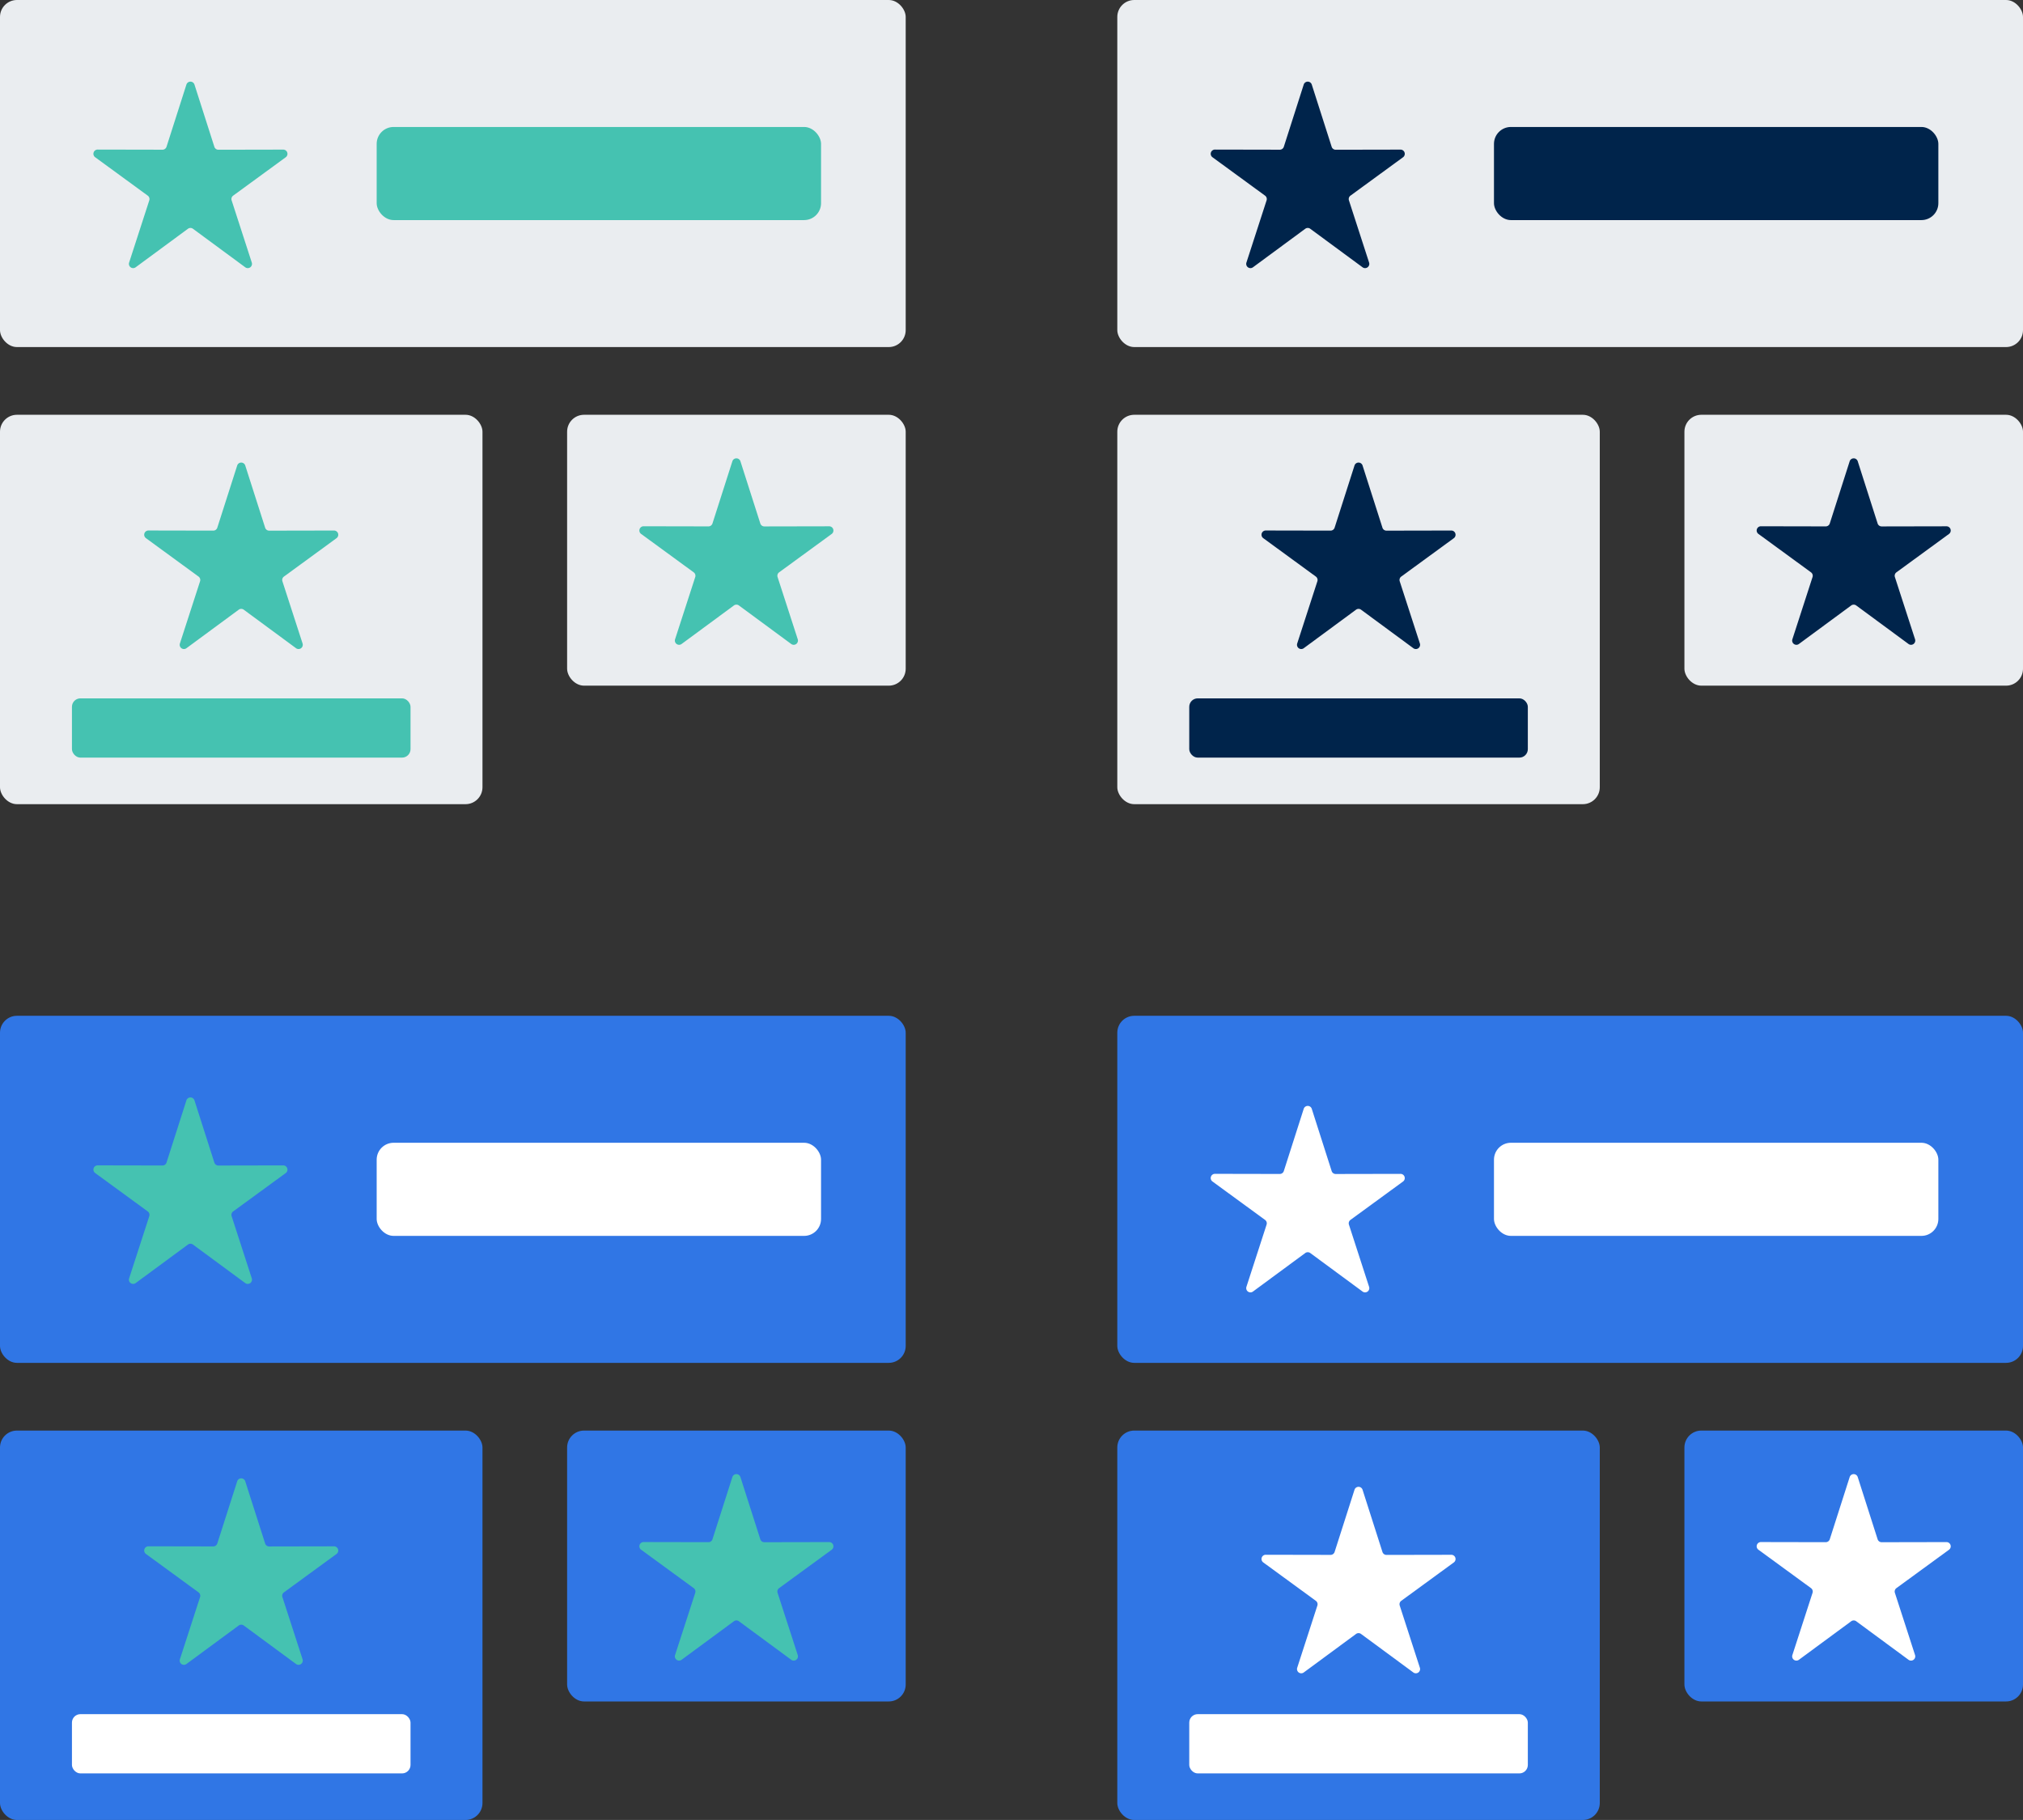
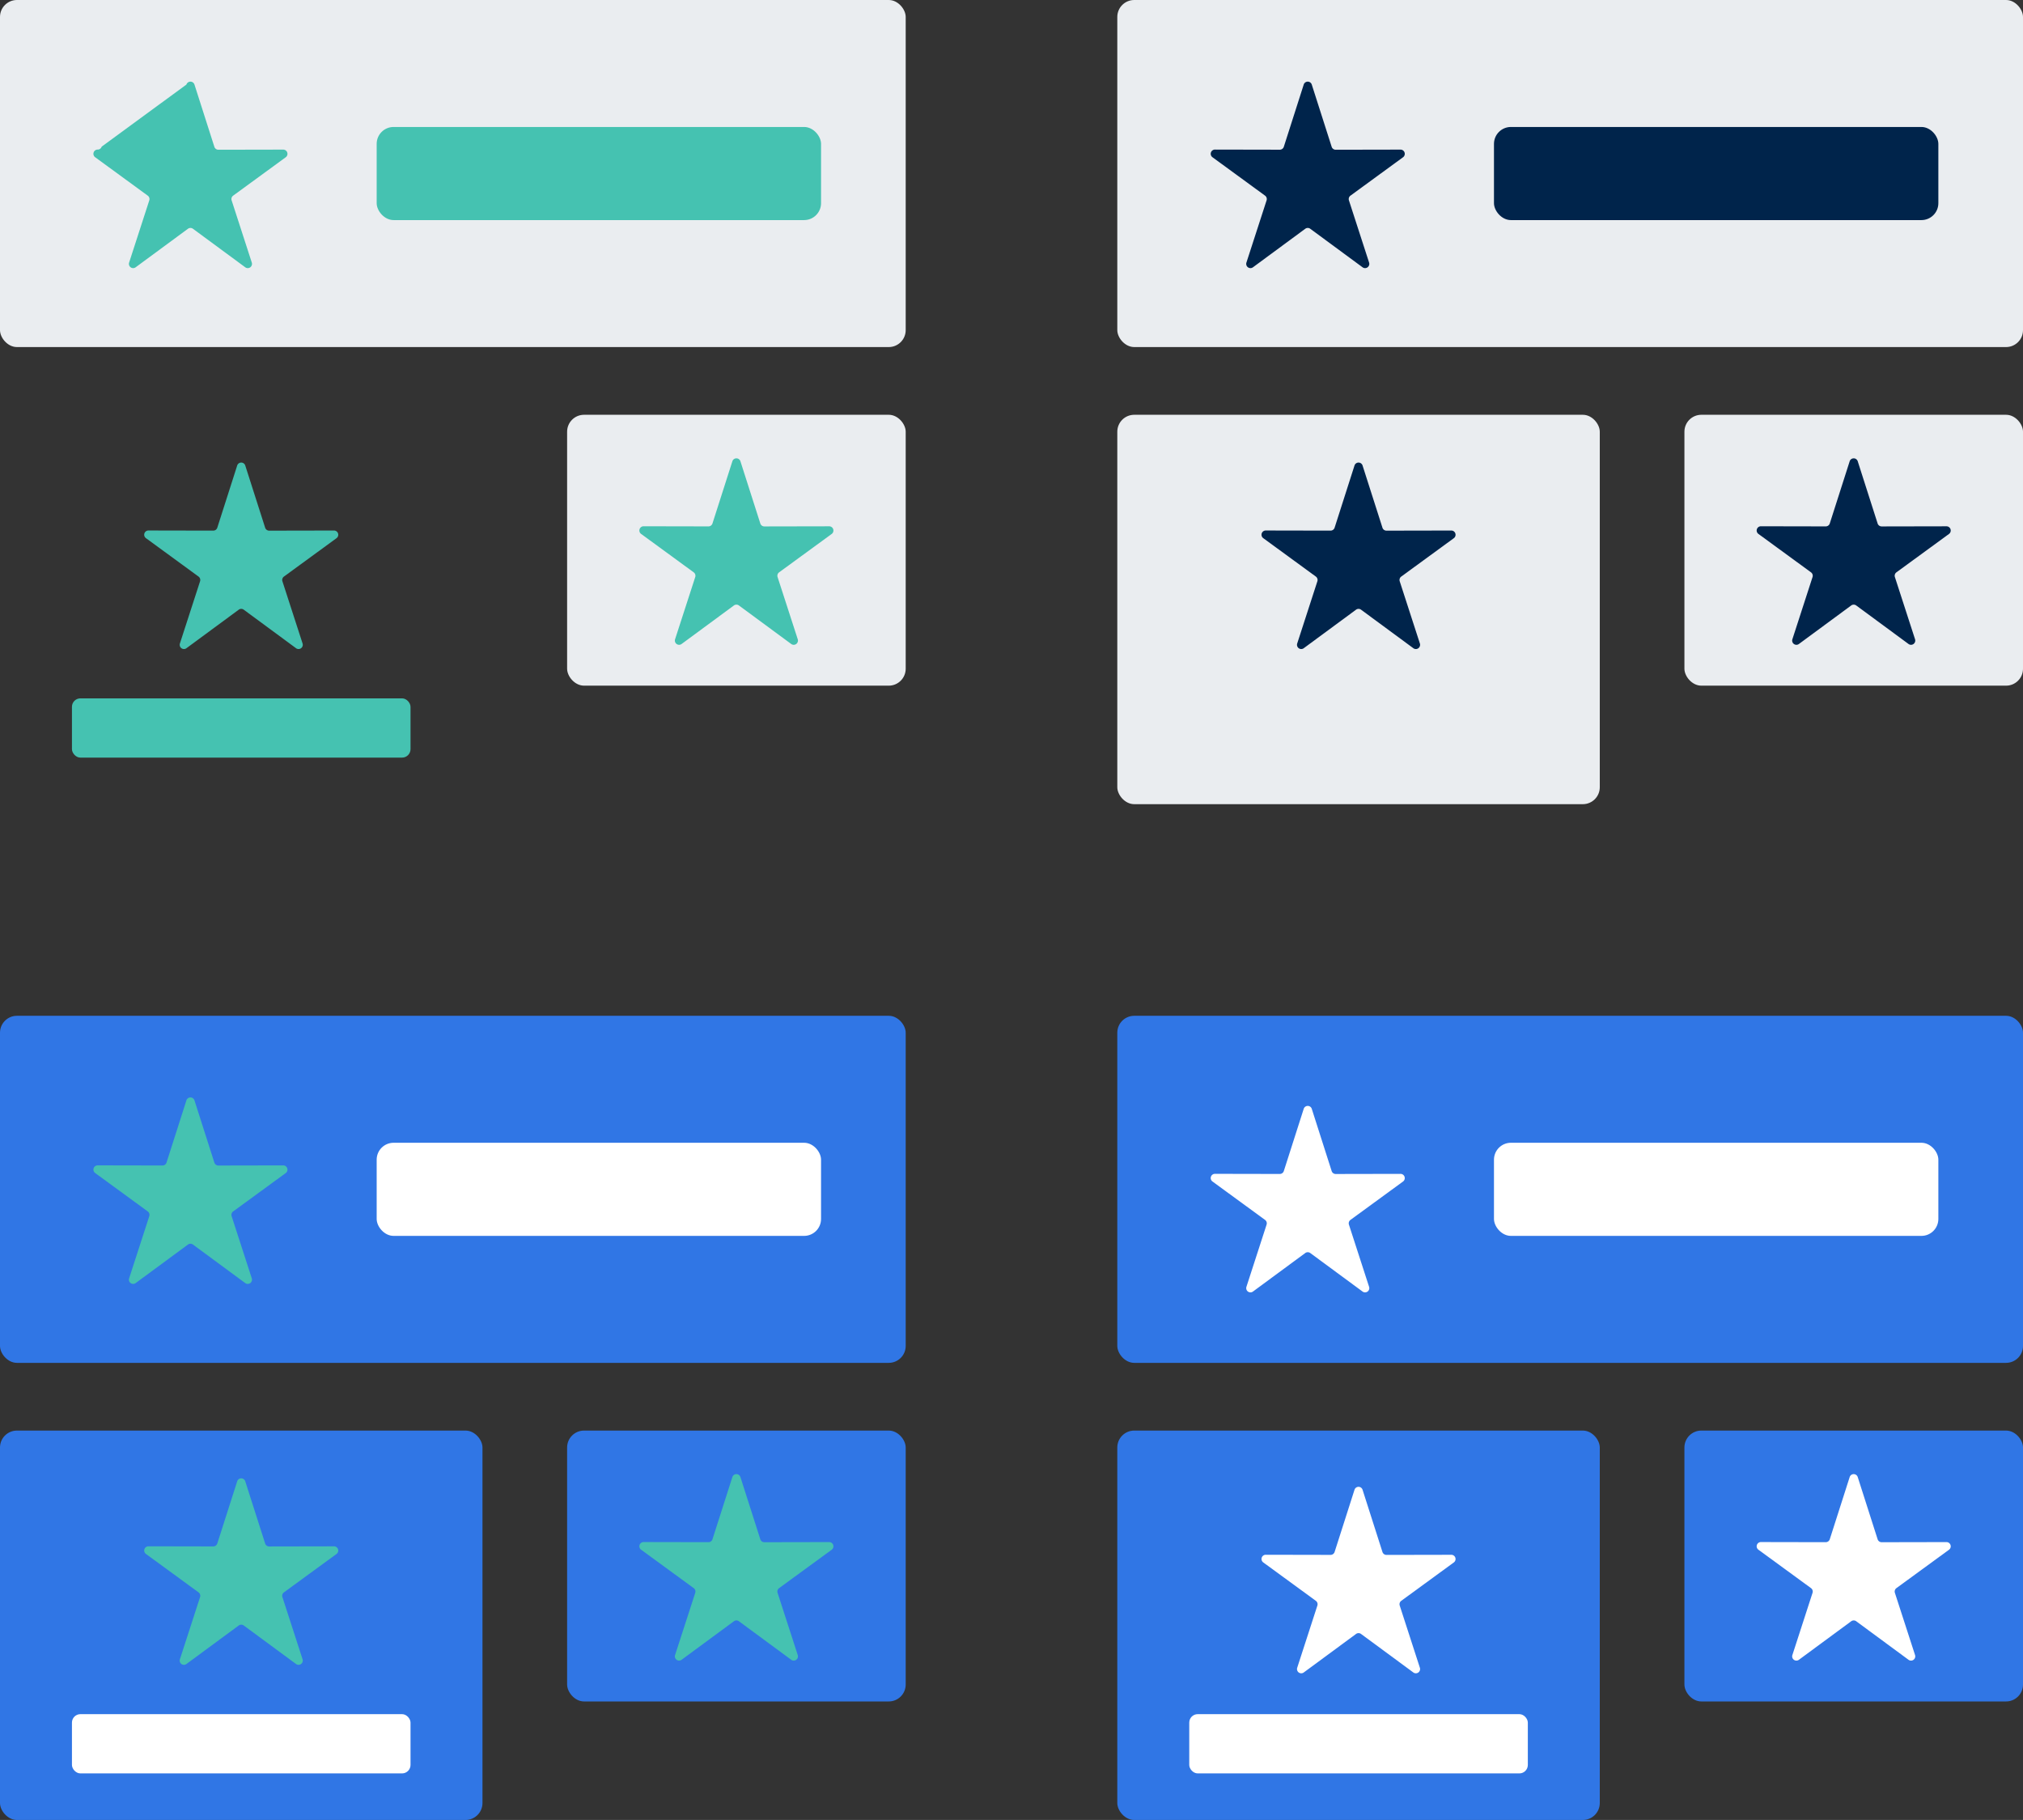
<svg xmlns="http://www.w3.org/2000/svg" width="478" height="430" viewBox="0 0 478 430">
  <rect x="0" y="0" width="478" height="430" fill="#333333" stroke="none" />
  <defs>
    <style>.a{fill:#eaedf0;}.b{fill:#45c2b1;}.c{fill:#3076e5;}.d{fill:#fff;}.e{fill:#00244b;}</style>
  </defs>
  <g transform="translate(-278 -2355)">
    <g transform="translate(0 18)">
      <rect class="a" width="214" height="82" rx="4" transform="translate(278 2337)" />
-       <rect class="a" width="114" height="92" rx="4" transform="translate(278 2435)" />
      <rect class="a" width="80" height="64" rx="4" transform="translate(412 2435)" />
      <g transform="translate(1 -3)">
-         <path class="b" d="M24.048,2.978a1,1,0,0,1,1.9,0l4.7,14.7a1,1,0,0,0,.954.7l15.319-.03a1,1,0,0,1,.592,1.808L35.091,29.224a1,1,0,0,0-.361,1.116l4.764,14.7a1,1,0,0,1-1.544,1.113l-12.356-9.1a1,1,0,0,0-1.186,0l-12.356,9.1a1,1,0,0,1-1.544-1.113l4.764-14.7a1,1,0,0,0-.361-1.116L2.483,20.148a1,1,0,0,1,.592-1.808l15.319.03a1,1,0,0,0,.954-.7Z" transform="translate(297 2357)" />
+         <path class="b" d="M24.048,2.978a1,1,0,0,1,1.9,0l4.7,14.7a1,1,0,0,0,.954.7l15.319-.03a1,1,0,0,1,.592,1.808L35.091,29.224a1,1,0,0,0-.361,1.116l4.764,14.7a1,1,0,0,1-1.544,1.113l-12.356-9.1a1,1,0,0,0-1.186,0l-12.356,9.1a1,1,0,0,1-1.544-1.113l4.764-14.7a1,1,0,0,0-.361-1.116L2.483,20.148a1,1,0,0,1,.592-1.808a1,1,0,0,0,.954-.7Z" transform="translate(297 2357)" />
        <rect class="b" width="105" height="22" rx="4" transform="translate(366 2370)" />
      </g>
      <rect class="b" width="80" height="14" rx="2" transform="translate(295 2502)" />
      <path class="b" d="M24.048,2.978a1,1,0,0,1,1.9,0l4.7,14.7a1,1,0,0,0,.954.7l15.319-.03a1,1,0,0,1,.592,1.808L35.091,29.224a1,1,0,0,0-.361,1.116l4.764,14.7a1,1,0,0,1-1.544,1.113l-12.356-9.1a1,1,0,0,0-1.186,0l-12.356,9.1a1,1,0,0,1-1.544-1.113l4.764-14.7a1,1,0,0,0-.361-1.116L2.483,20.148a1,1,0,0,1,.592-1.808l15.319.03a1,1,0,0,0,.954-.7Z" transform="translate(310 2444)" />
      <path class="b" d="M24.048,2.978a1,1,0,0,1,1.9,0l4.7,14.7a1,1,0,0,0,.954.7l15.319-.03a1,1,0,0,1,.592,1.808L35.091,29.224a1,1,0,0,0-.361,1.116l4.764,14.7a1,1,0,0,1-1.544,1.113l-12.356-9.1a1,1,0,0,0-1.186,0l-12.356,9.1a1,1,0,0,1-1.544-1.113l4.764-14.7a1,1,0,0,0-.361-1.116L2.483,20.148a1,1,0,0,1,.592-1.808l15.319.03a1,1,0,0,0,.954-.7Z" transform="translate(427 2443)" />
    </g>
    <g transform="translate(0 258)">
      <rect class="c" width="214" height="82" rx="4" transform="translate(278 2337)" />
      <rect class="c" width="114" height="92" rx="4" transform="translate(278 2435)" />
      <rect class="c" width="80" height="64" rx="4" transform="translate(412 2435)" />
      <g transform="translate(1 -3)">
        <path class="b" d="M24.048,2.978a1,1,0,0,1,1.9,0l4.7,14.7a1,1,0,0,0,.954.7l15.319-.03a1,1,0,0,1,.592,1.808L35.091,29.224a1,1,0,0,0-.361,1.116l4.764,14.7a1,1,0,0,1-1.544,1.113l-12.356-9.1a1,1,0,0,0-1.186,0l-12.356,9.1a1,1,0,0,1-1.544-1.113l4.764-14.7a1,1,0,0,0-.361-1.116L2.483,20.148a1,1,0,0,1,.592-1.808l15.319.03a1,1,0,0,0,.954-.7Z" transform="translate(297 2357)" />
        <rect class="d" width="105" height="22" rx="4" transform="translate(366 2370)" />
      </g>
      <rect class="d" width="80" height="14" rx="2" transform="translate(295 2502)" />
      <path class="b" d="M24.048,2.978a1,1,0,0,1,1.9,0l4.7,14.7a1,1,0,0,0,.954.7l15.319-.03a1,1,0,0,1,.592,1.808L35.091,29.224a1,1,0,0,0-.361,1.116l4.764,14.7a1,1,0,0,1-1.544,1.113l-12.356-9.1a1,1,0,0,0-1.186,0l-12.356,9.1a1,1,0,0,1-1.544-1.113l4.764-14.7a1,1,0,0,0-.361-1.116L2.483,20.148a1,1,0,0,1,.592-1.808l15.319.03a1,1,0,0,0,.954-.7Z" transform="translate(310 2444)" />
      <path class="b" d="M24.048,2.978a1,1,0,0,1,1.9,0l4.7,14.7a1,1,0,0,0,.954.7l15.319-.03a1,1,0,0,1,.592,1.808L35.091,29.224a1,1,0,0,0-.361,1.116l4.764,14.7a1,1,0,0,1-1.544,1.113l-12.356-9.1a1,1,0,0,0-1.186,0l-12.356,9.1a1,1,0,0,1-1.544-1.113l4.764-14.7a1,1,0,0,0-.361-1.116L2.483,20.148a1,1,0,0,1,.592-1.808l15.319.03a1,1,0,0,0,.954-.7Z" transform="translate(427 2443)" />
    </g>
    <g transform="translate(264 18)">
      <rect class="a" width="214" height="82" rx="4" transform="translate(278 2337)" />
      <rect class="a" width="114" height="92" rx="4" transform="translate(278 2435)" />
      <rect class="a" width="80" height="64" rx="4" transform="translate(412 2435)" />
      <g transform="translate(1 -3)">
        <path class="e" d="M24.048,2.978a1,1,0,0,1,1.9,0l4.7,14.7a1,1,0,0,0,.954.7l15.319-.03a1,1,0,0,1,.592,1.808L35.091,29.224a1,1,0,0,0-.361,1.116l4.764,14.7a1,1,0,0,1-1.544,1.113l-12.356-9.1a1,1,0,0,0-1.186,0l-12.356,9.1a1,1,0,0,1-1.544-1.113l4.764-14.7a1,1,0,0,0-.361-1.116L2.483,20.148a1,1,0,0,1,.592-1.808l15.319.03a1,1,0,0,0,.954-.7Z" transform="translate(297 2357)" />
        <rect class="e" width="105" height="22" rx="4" transform="translate(366 2370)" />
      </g>
-       <rect class="e" width="80" height="14" rx="2" transform="translate(295 2502)" />
      <path class="e" d="M24.048,2.978a1,1,0,0,1,1.9,0l4.7,14.7a1,1,0,0,0,.954.7l15.319-.03a1,1,0,0,1,.592,1.808L35.091,29.224a1,1,0,0,0-.361,1.116l4.764,14.7a1,1,0,0,1-1.544,1.113l-12.356-9.1a1,1,0,0,0-1.186,0l-12.356,9.1a1,1,0,0,1-1.544-1.113l4.764-14.7a1,1,0,0,0-.361-1.116L2.483,20.148a1,1,0,0,1,.592-1.808l15.319.03a1,1,0,0,0,.954-.7Z" transform="translate(310 2444)" />
      <path class="e" d="M24.048,2.978a1,1,0,0,1,1.9,0l4.7,14.7a1,1,0,0,0,.954.7l15.319-.03a1,1,0,0,1,.592,1.808L35.091,29.224a1,1,0,0,0-.361,1.116l4.764,14.7a1,1,0,0,1-1.544,1.113l-12.356-9.1a1,1,0,0,0-1.186,0l-12.356,9.1a1,1,0,0,1-1.544-1.113l4.764-14.7a1,1,0,0,0-.361-1.116L2.483,20.148a1,1,0,0,1,.592-1.808l15.319.03a1,1,0,0,0,.954-.7Z" transform="translate(427 2443)" />
    </g>
    <g transform="translate(264 258)">
      <rect class="c" width="214" height="82" rx="4" transform="translate(278 2337)" />
      <rect class="c" width="114" height="92" rx="4" transform="translate(278 2435)" />
      <rect class="c" width="80" height="64" rx="4" transform="translate(412 2435)" />
      <g transform="translate(1 -3)">
        <path class="d" d="M24.048,2.978a1,1,0,0,1,1.9,0l4.7,14.7a1,1,0,0,0,.954.7l15.319-.03a1,1,0,0,1,.592,1.808L35.091,29.224a1,1,0,0,0-.361,1.116l4.764,14.7a1,1,0,0,1-1.544,1.113l-12.356-9.1a1,1,0,0,0-1.186,0l-12.356,9.1a1,1,0,0,1-1.544-1.113l4.764-14.7a1,1,0,0,0-.361-1.116L2.483,20.148a1,1,0,0,1,.592-1.808l15.319.03a1,1,0,0,0,.954-.7Z" transform="translate(297 2359)" />
        <rect class="d" width="105" height="22" rx="4" transform="translate(366 2370)" />
      </g>
      <rect class="d" width="80" height="14" rx="2" transform="translate(295 2502)" />
      <path class="d" d="M24.048,2.978a1,1,0,0,1,1.9,0l4.7,14.7a1,1,0,0,0,.954.7l15.319-.03a1,1,0,0,1,.592,1.808L35.091,29.224a1,1,0,0,0-.361,1.116l4.764,14.7a1,1,0,0,1-1.544,1.113l-12.356-9.1a1,1,0,0,0-1.186,0l-12.356,9.1a1,1,0,0,1-1.544-1.113l4.764-14.7a1,1,0,0,0-.361-1.116L2.483,20.148a1,1,0,0,1,.592-1.808l15.319.03a1,1,0,0,0,.954-.7Z" transform="translate(310 2446)" />
      <path class="d" d="M24.048,2.978a1,1,0,0,1,1.9,0l4.7,14.7a1,1,0,0,0,.954.7l15.319-.03a1,1,0,0,1,.592,1.808L35.091,29.224a1,1,0,0,0-.361,1.116l4.764,14.7a1,1,0,0,1-1.544,1.113l-12.356-9.1a1,1,0,0,0-1.186,0l-12.356,9.1a1,1,0,0,1-1.544-1.113l4.764-14.7a1,1,0,0,0-.361-1.116L2.483,20.148a1,1,0,0,1,.592-1.808l15.319.03a1,1,0,0,0,.954-.7Z" transform="translate(427 2443)" />
    </g>
  </g>
</svg>